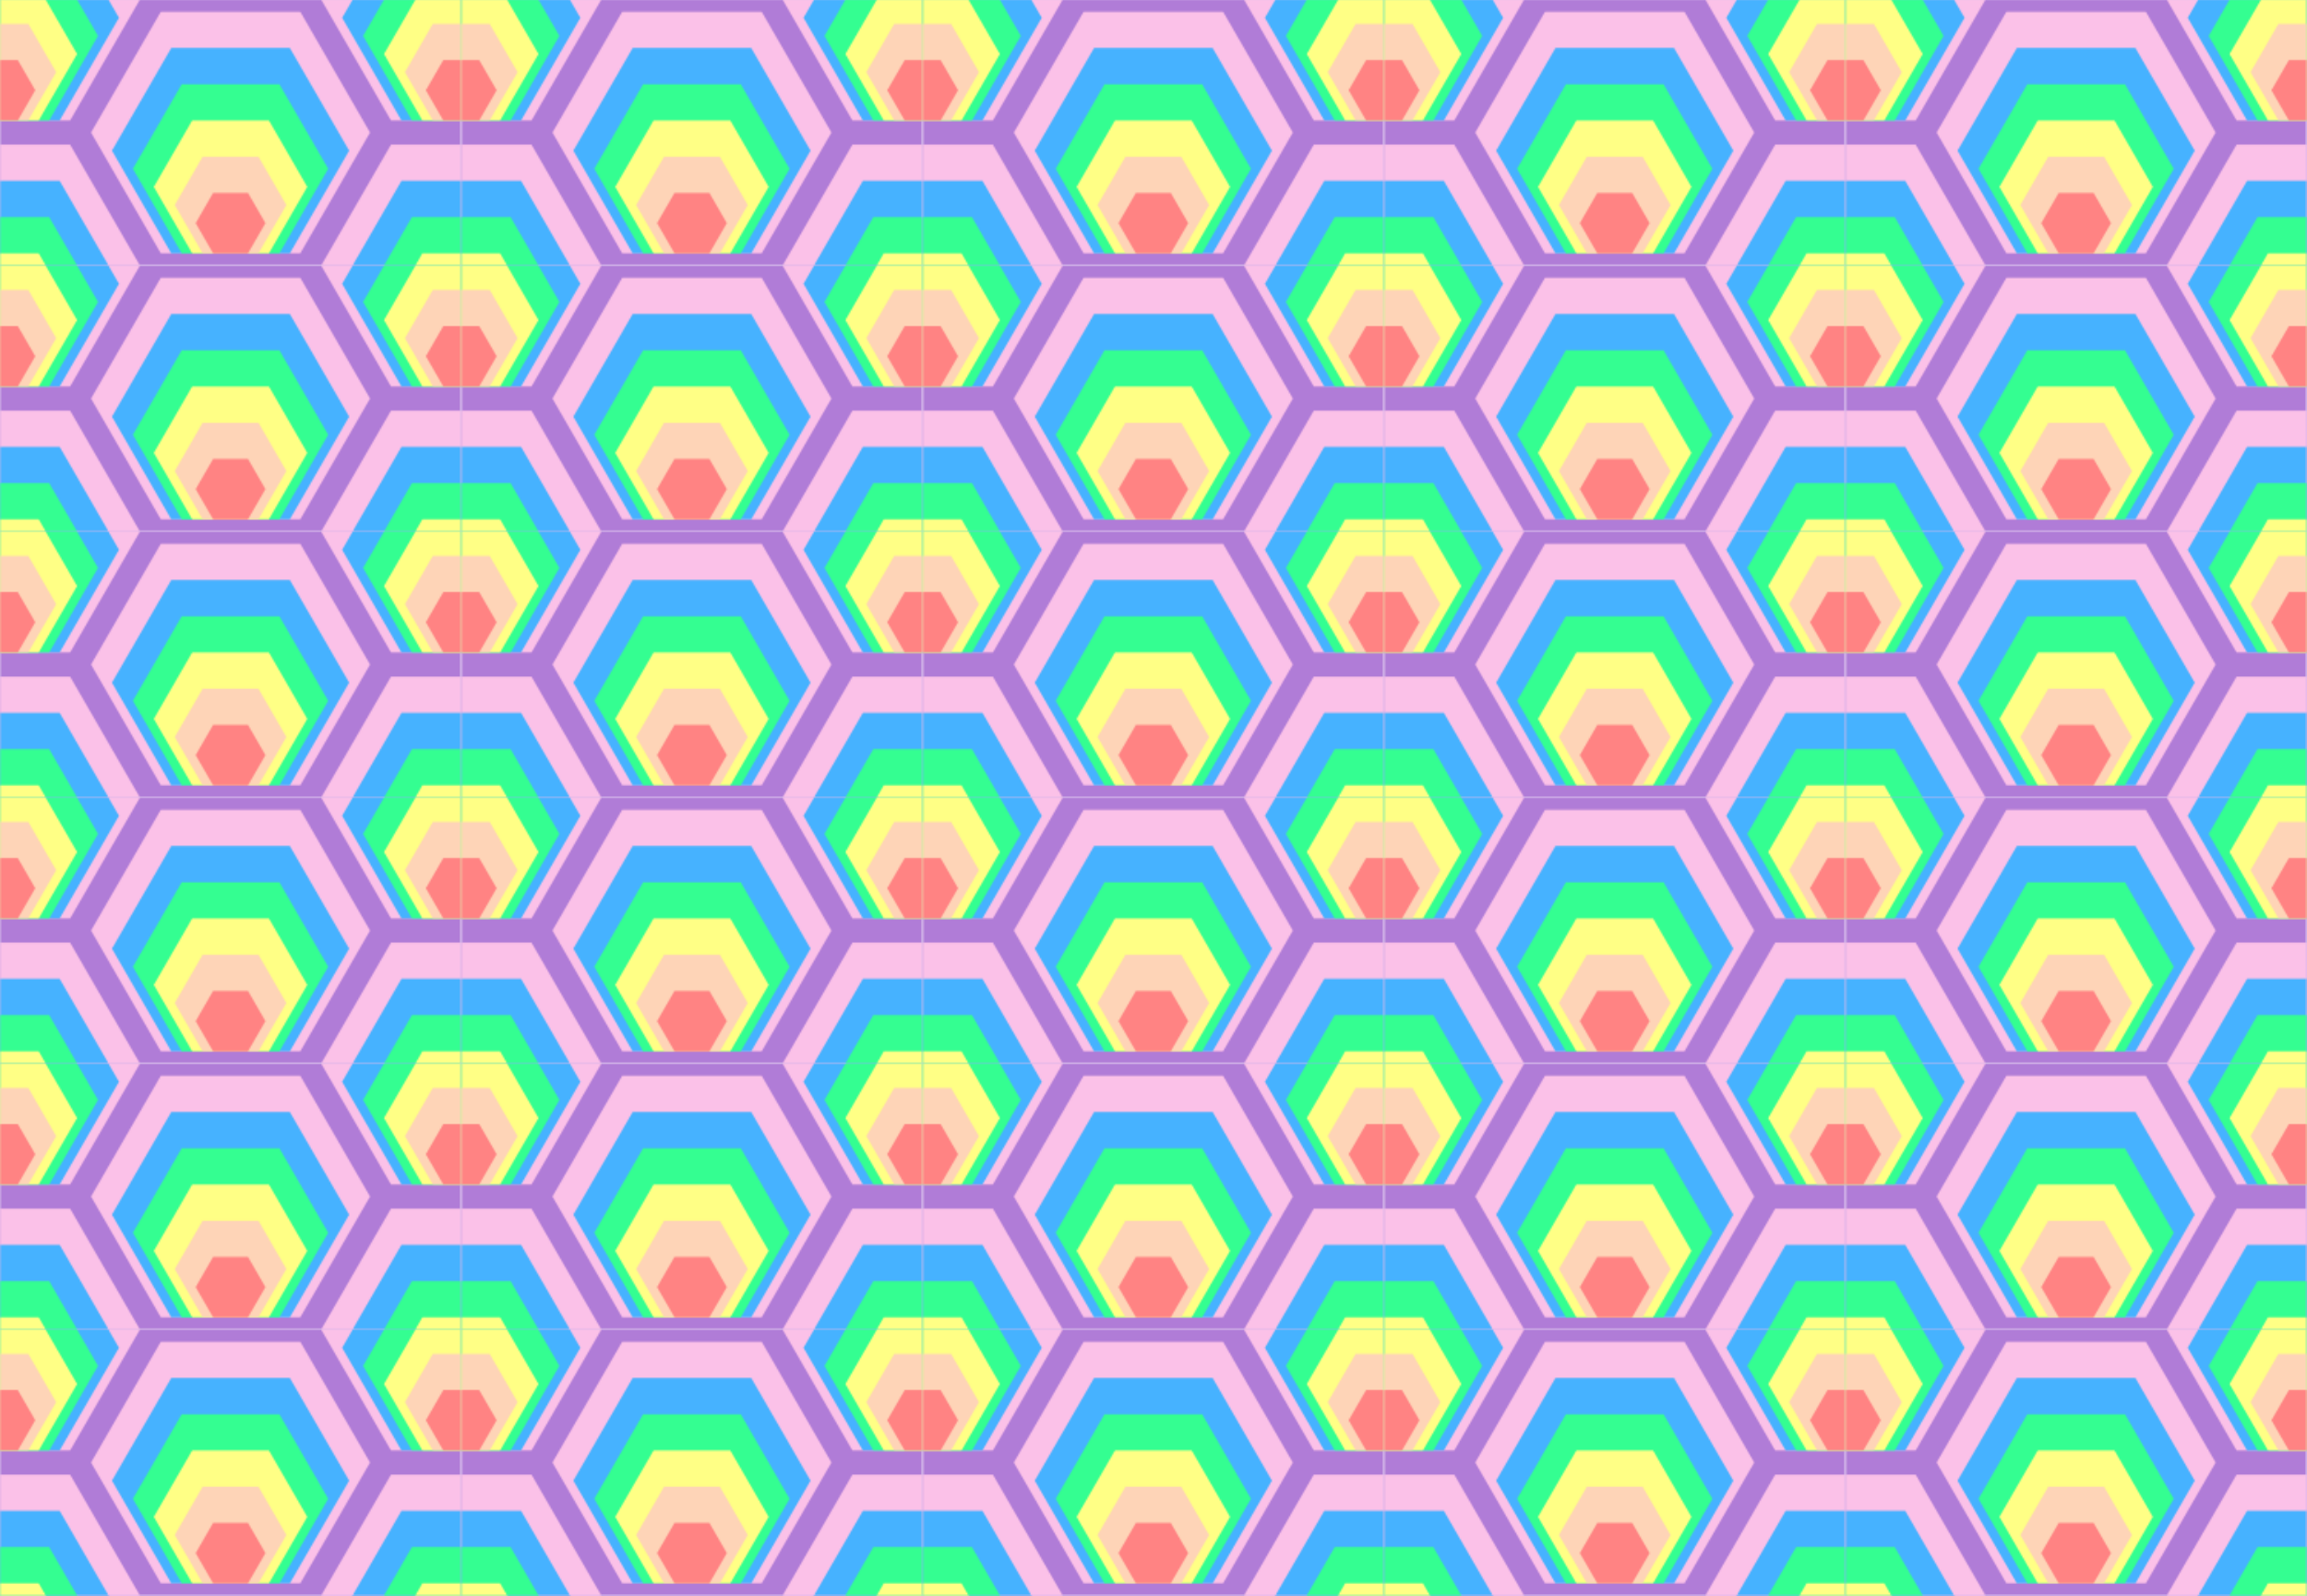
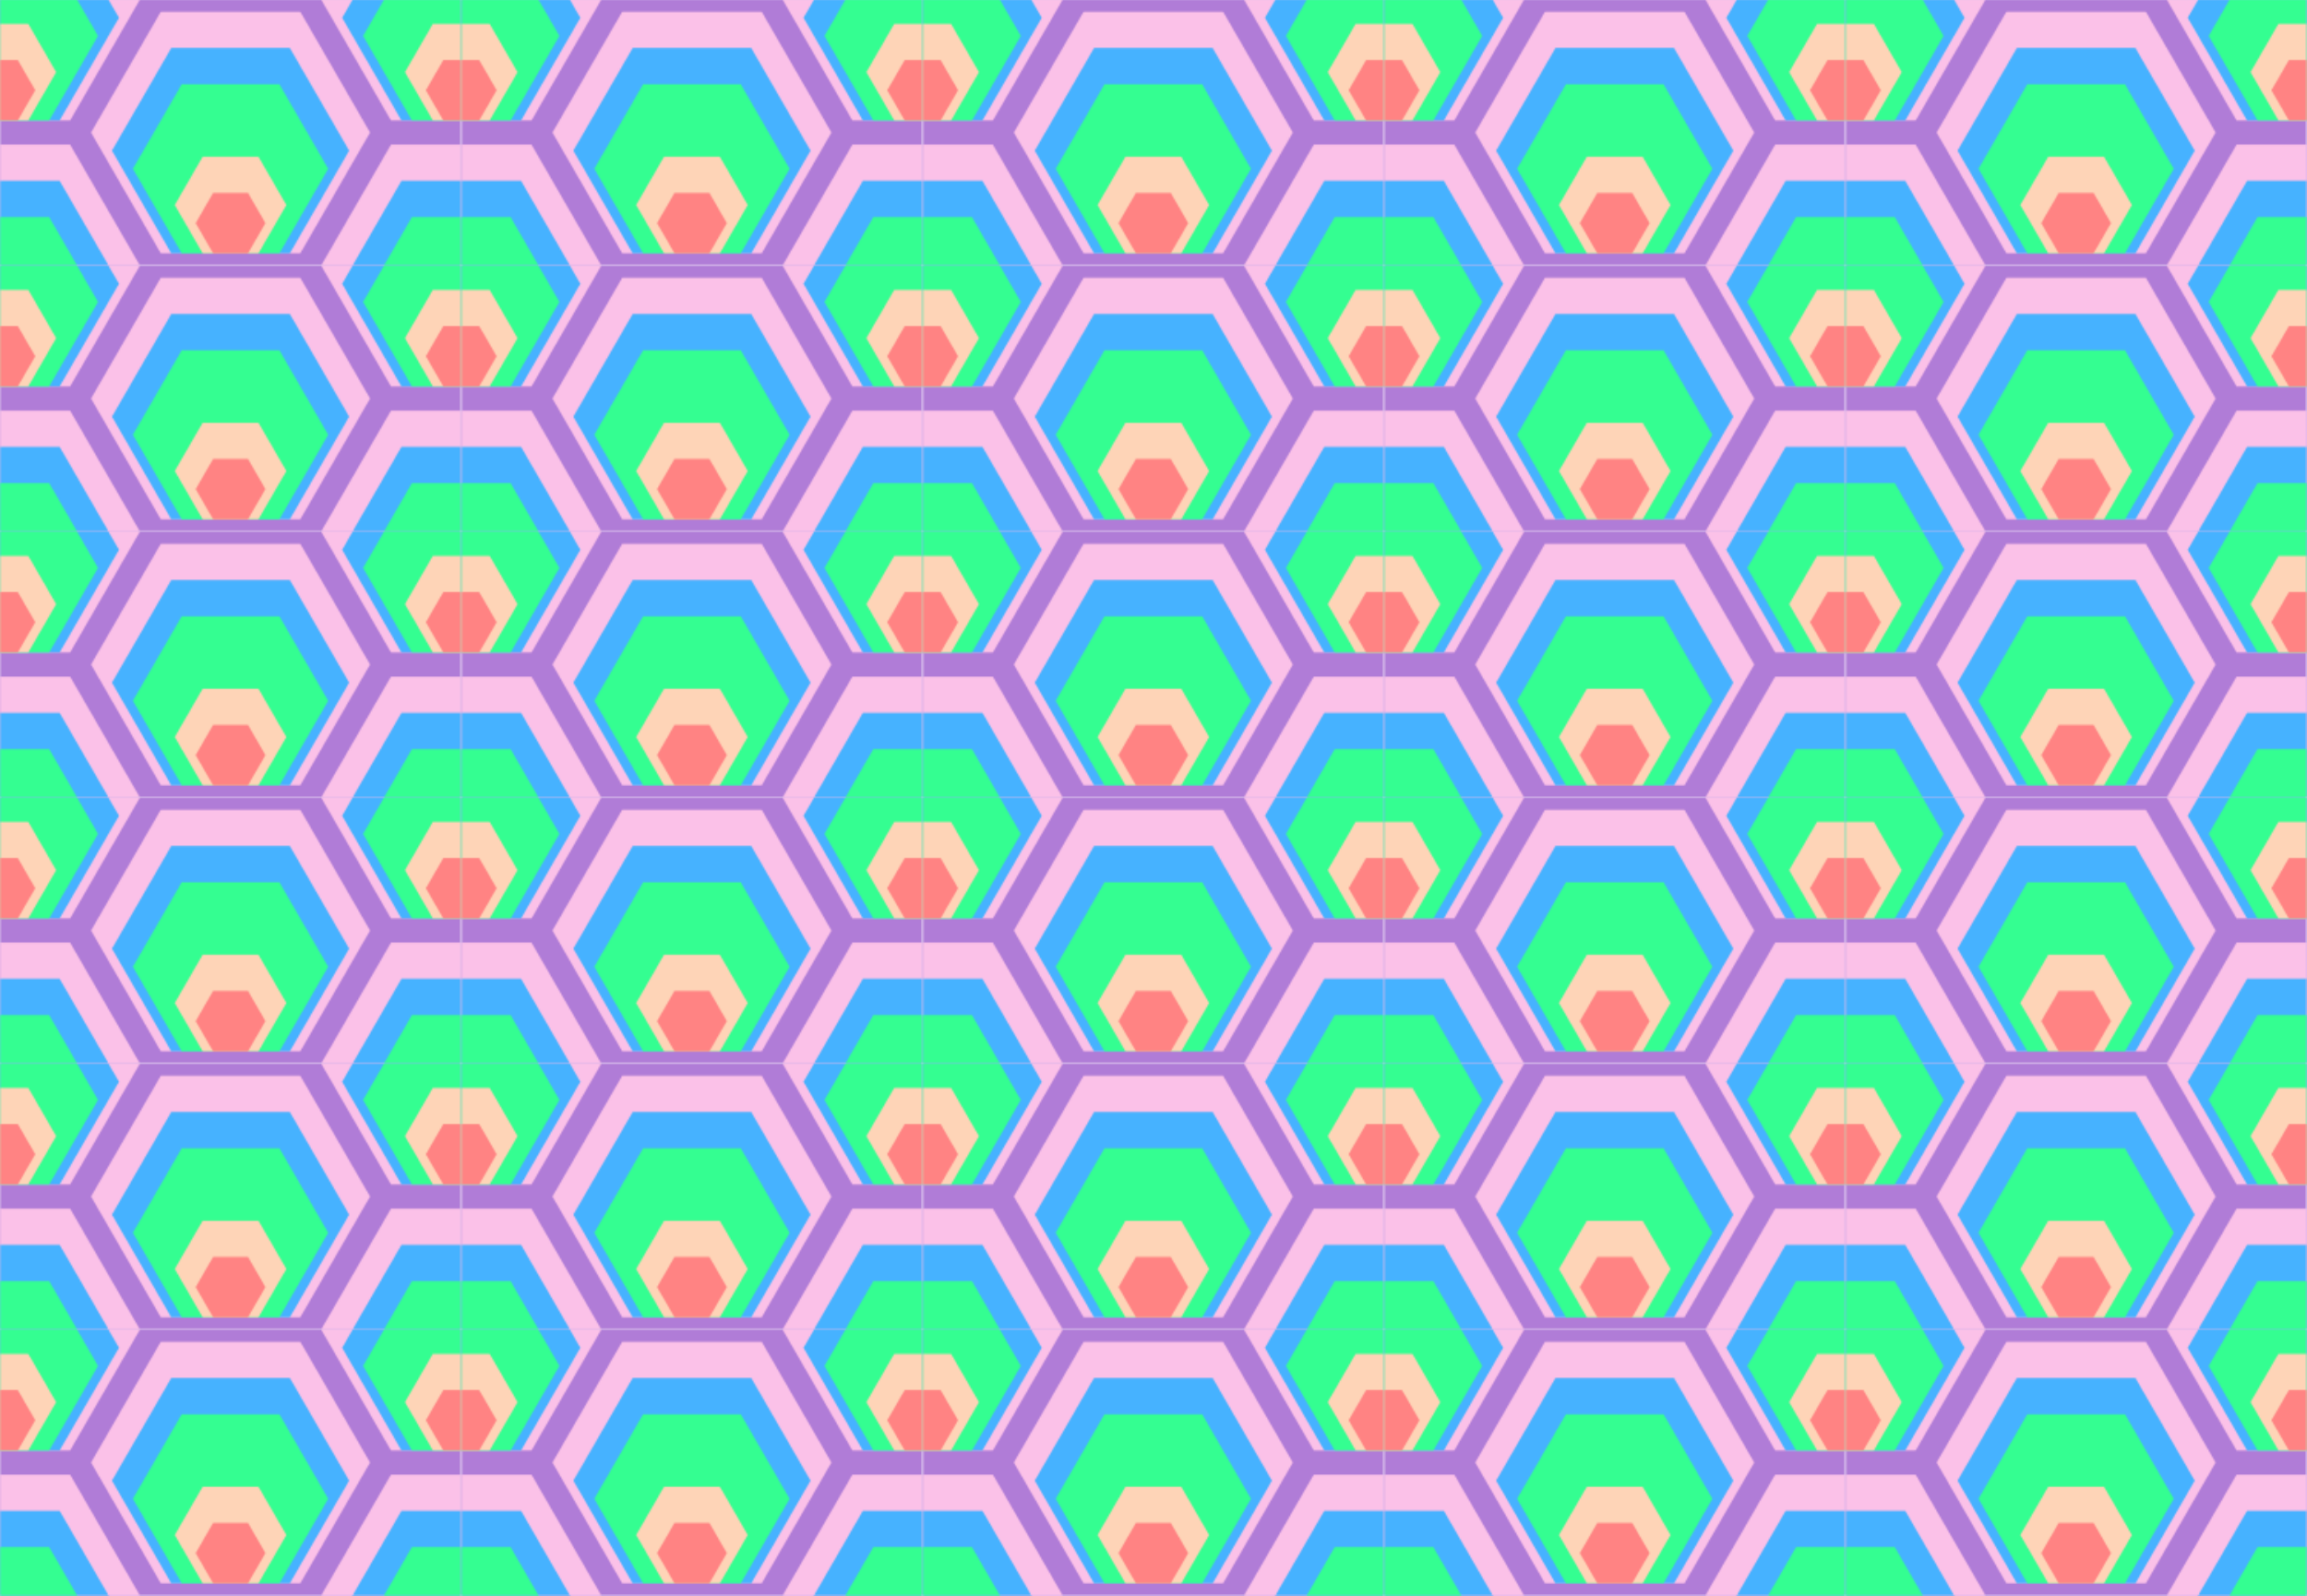
<svg xmlns="http://www.w3.org/2000/svg" width="423.33mm" height="292.95mm" version="1.1" viewBox="0 0 1500 1038">
  <defs>
    <pattern id="a" width="300" height="173" patternTransform="translate(-3043.4 1781.5)" patternUnits="userSpaceOnUse">
      <g transform="matrix(.128 0 0 .128 104.55 -205.31)">
        <rect x="-814.96" y="1602.3" width="2338.6" height="1350.2" fill="#b07cd7" />
        <path transform="translate(-1523.6 2338.8)" d="m708.66-736.46v613.72h354.33l354.33-613.72h-708.66zm1629.9 0 354.33 613.72h354.33v-613.72h-708.66zm-814.96 61.371-354.33 613.72 354.33 613.72h708.66l354.33-613.72-354.33-613.72h-708.66zm-814.94 675.09v613.72h708.66l-354.3-613.72h-354.34zm1984.3 0-354.33 613.72h708.66v-613.72h-354.33z" fill="#fbc1e8" fill-rule="evenodd" />
        <path transform="translate(-1523.6 2338.8)" d="m708.66-736.46v613.72h301.18l301.18-521.66-53.15-92.059h-549.21zm1789.4 0-53.15 92.059 301.18 521.66h301.18v-613.72h-549.21zm-921.26 245.49-301.18 521.66 301.18 521.66h602.36l301.18-521.66-301.18-521.66h-602.36zm-868.11 675.09v429.6h549.21l-248.03-429.6h-301.18zm2037.4 0-248.03 429.6h549.21v-429.6h-301.18z" fill="#46b2ff" fill-rule="evenodd" />
        <path transform="translate(-1523.6 2338.8)" d="m708.66-736.46v613.72h248.03l248.03-429.6-106.3-184.12h-389.76zm1948.8 0-106.3 184.12 248.03 429.6h248.03v-613.72h-389.77zm-1027.6 429.6-248.03 429.6 248.03 429.6h496.06l248.03-429.6-248.03-429.6h-496.06zm-921.26 675.09v245.49h389.76l-141.73-245.49h-248.03zm2090.6 0-141.73 245.49h389.77v-245.49h-248.03z" fill="#34fe91" fill-rule="evenodd" />
-         <path transform="translate(-1523.6 2338.8)" d="m708.66-736.46v613.72h194.88l194.88-337.54-159.45-276.17h-230.31zm2108.3 0-159.45 276.17 194.88 337.54h194.88v-613.72h-230.32zm-1133.9 613.72-194.88 337.55 194.88 337.54h389.76l194.88-337.54-194.88-337.55h-389.76zm-974.41 675.09v61.371h230.31l-35.432-61.371h-194.88zm2143.7 0-35.434 61.371h230.32v-61.371h-194.88z" fill="#ffff85" fill-rule="evenodd" />
        <path transform="translate(-1523.6 2338.8)" d="m708.66-613.72v490.98h141.73l141.73-245.49-141.73-245.49h-141.73zm2196.9 0-141.73 245.49 141.73 245.49h141.73v-490.98h-141.73zm-1169.3 675.09-141.73 245.49 141.73 245.49h283.46l141.73-245.49-141.73-245.49h-283.46z" fill="#fed4b7" fill-rule="evenodd" />
        <path transform="translate(-1523.6 2338.8)" d="m708.66-429.6v306.86h88.582l88.584-153.43-88.584-153.43h-88.582zm2250 0-88.582 153.43 88.582 153.43h88.584v-306.86h-88.584zm-1169.3 675.09-88.582 153.43 88.582 153.43h177.17l88.582-153.43-88.582-153.43h-177.17z" fill="#ff8383" fill-rule="evenodd" />
      </g>
    </pattern>
  </defs>
  <g transform="translate(3043.4 -916.51)">
    <rect x="-3043.4" y="916.51" width="1500" height="1038" fill="url(#a)" />
  </g>
</svg>